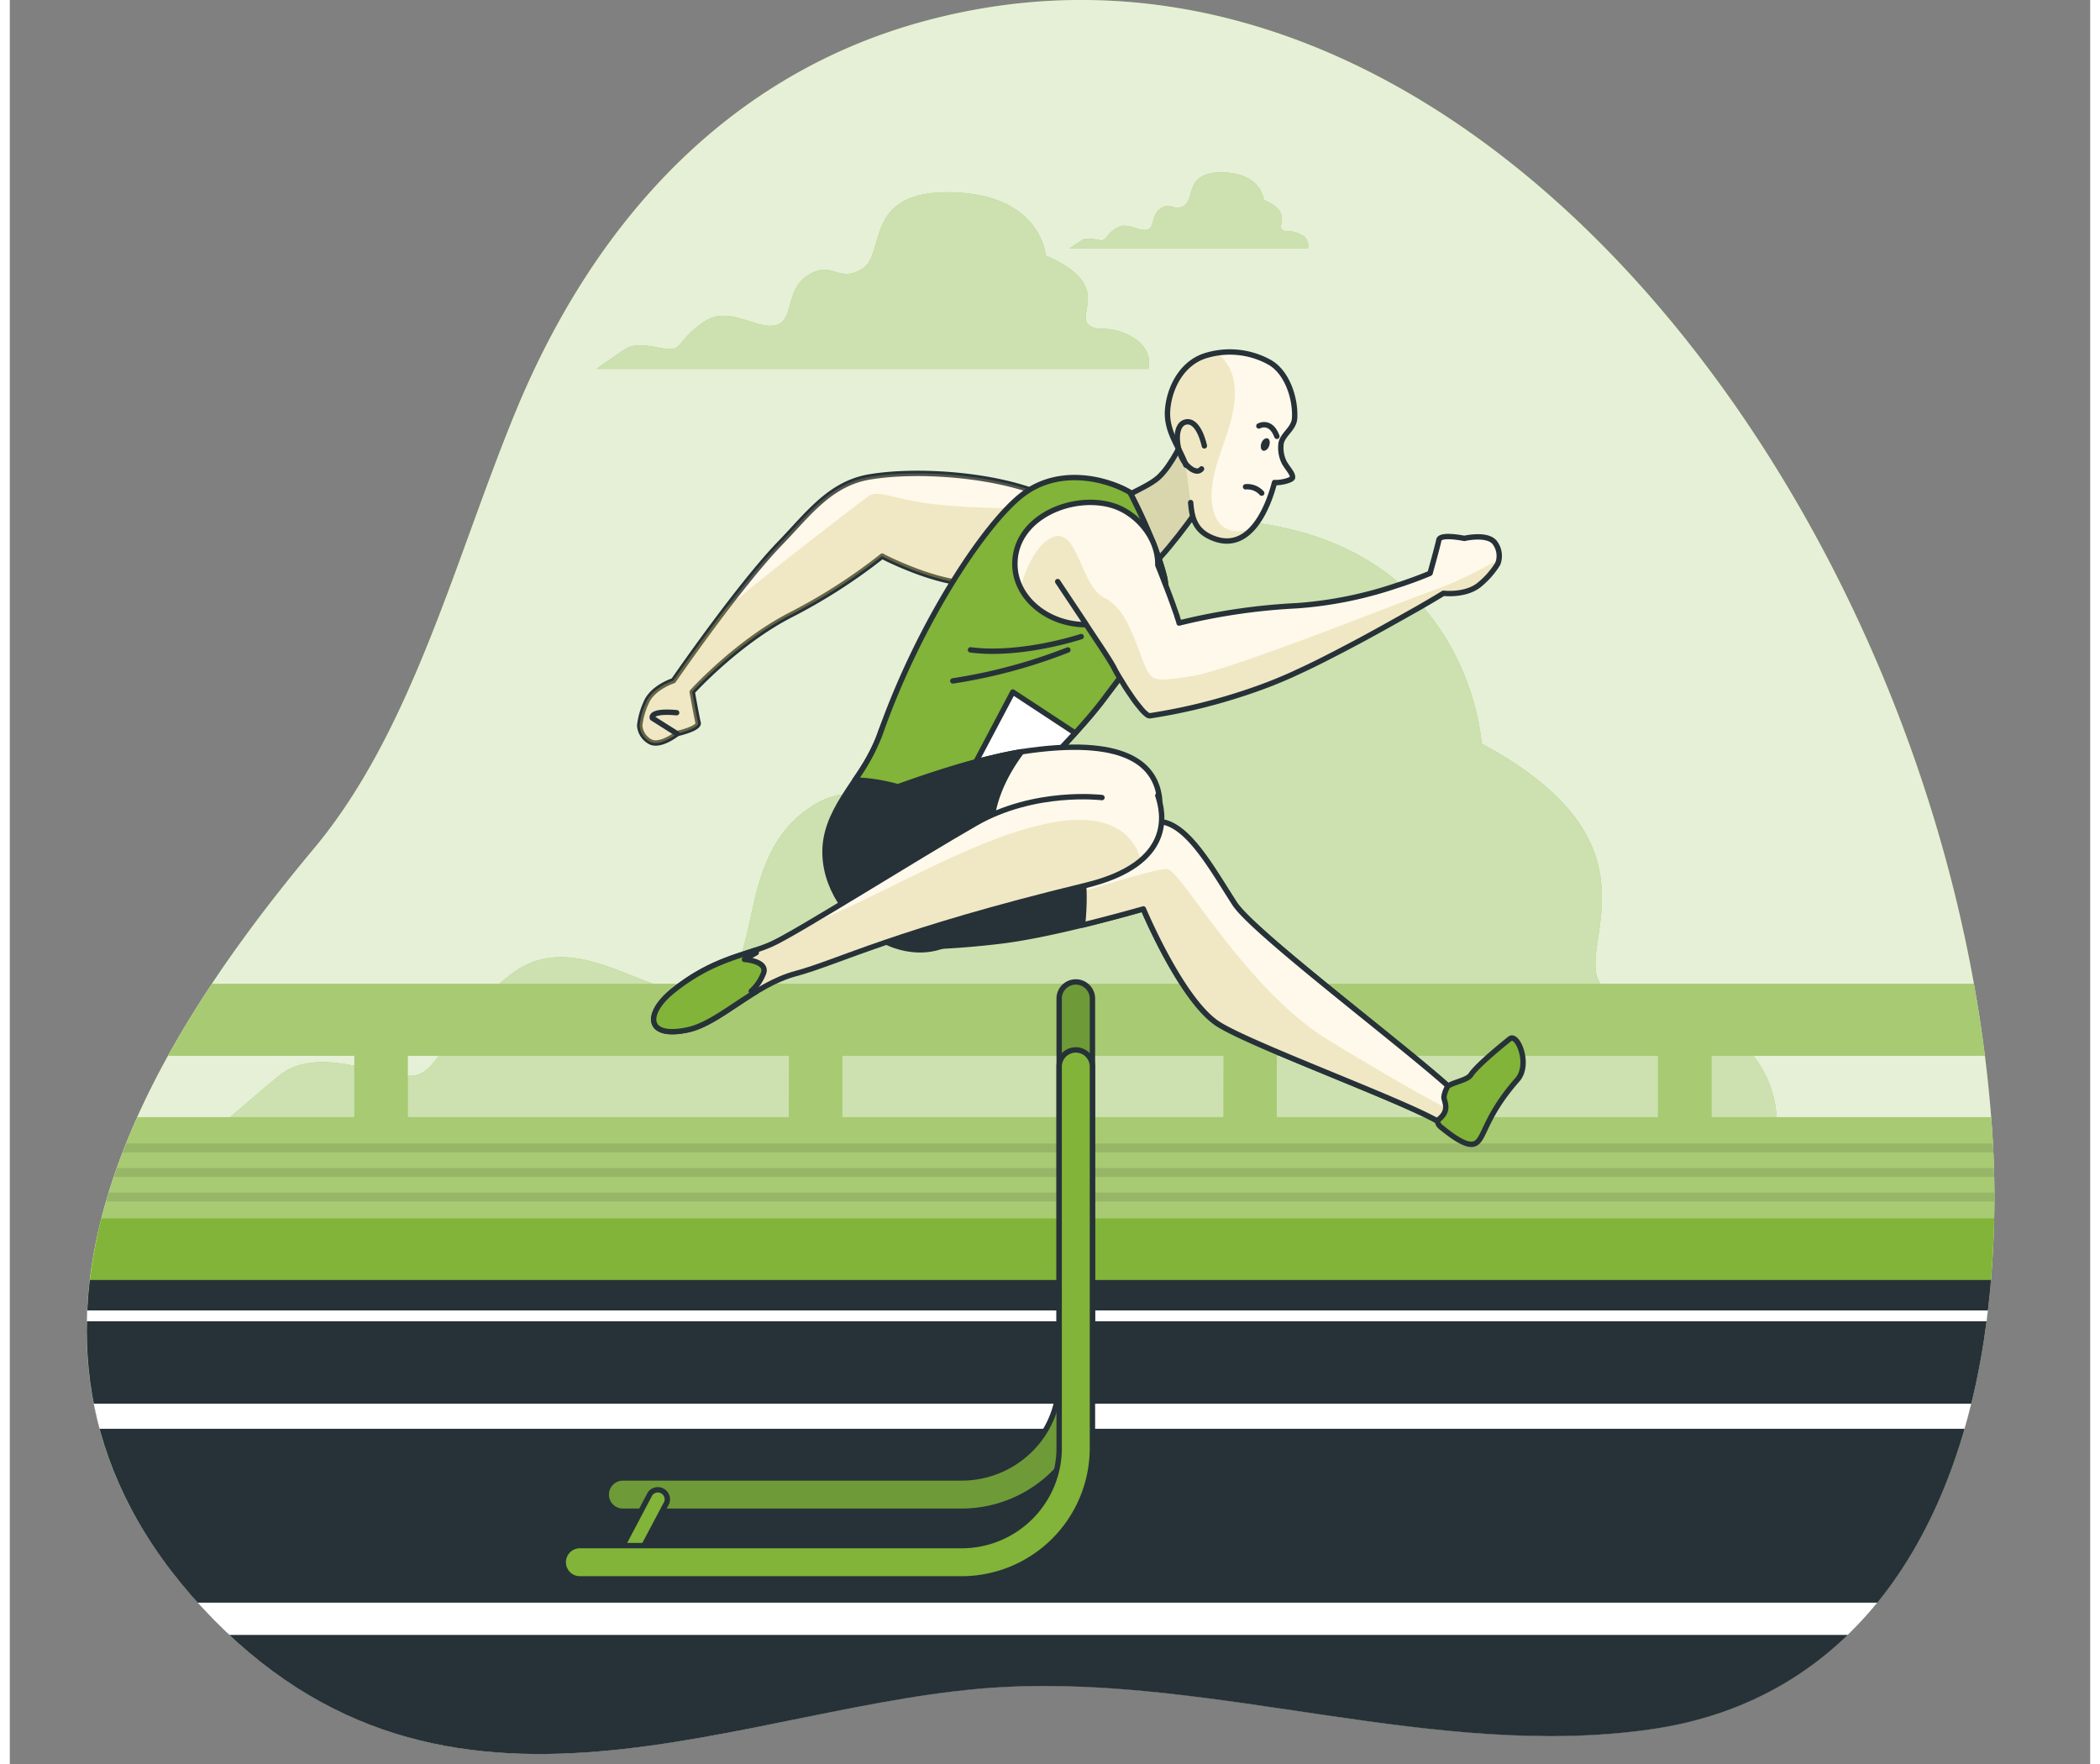
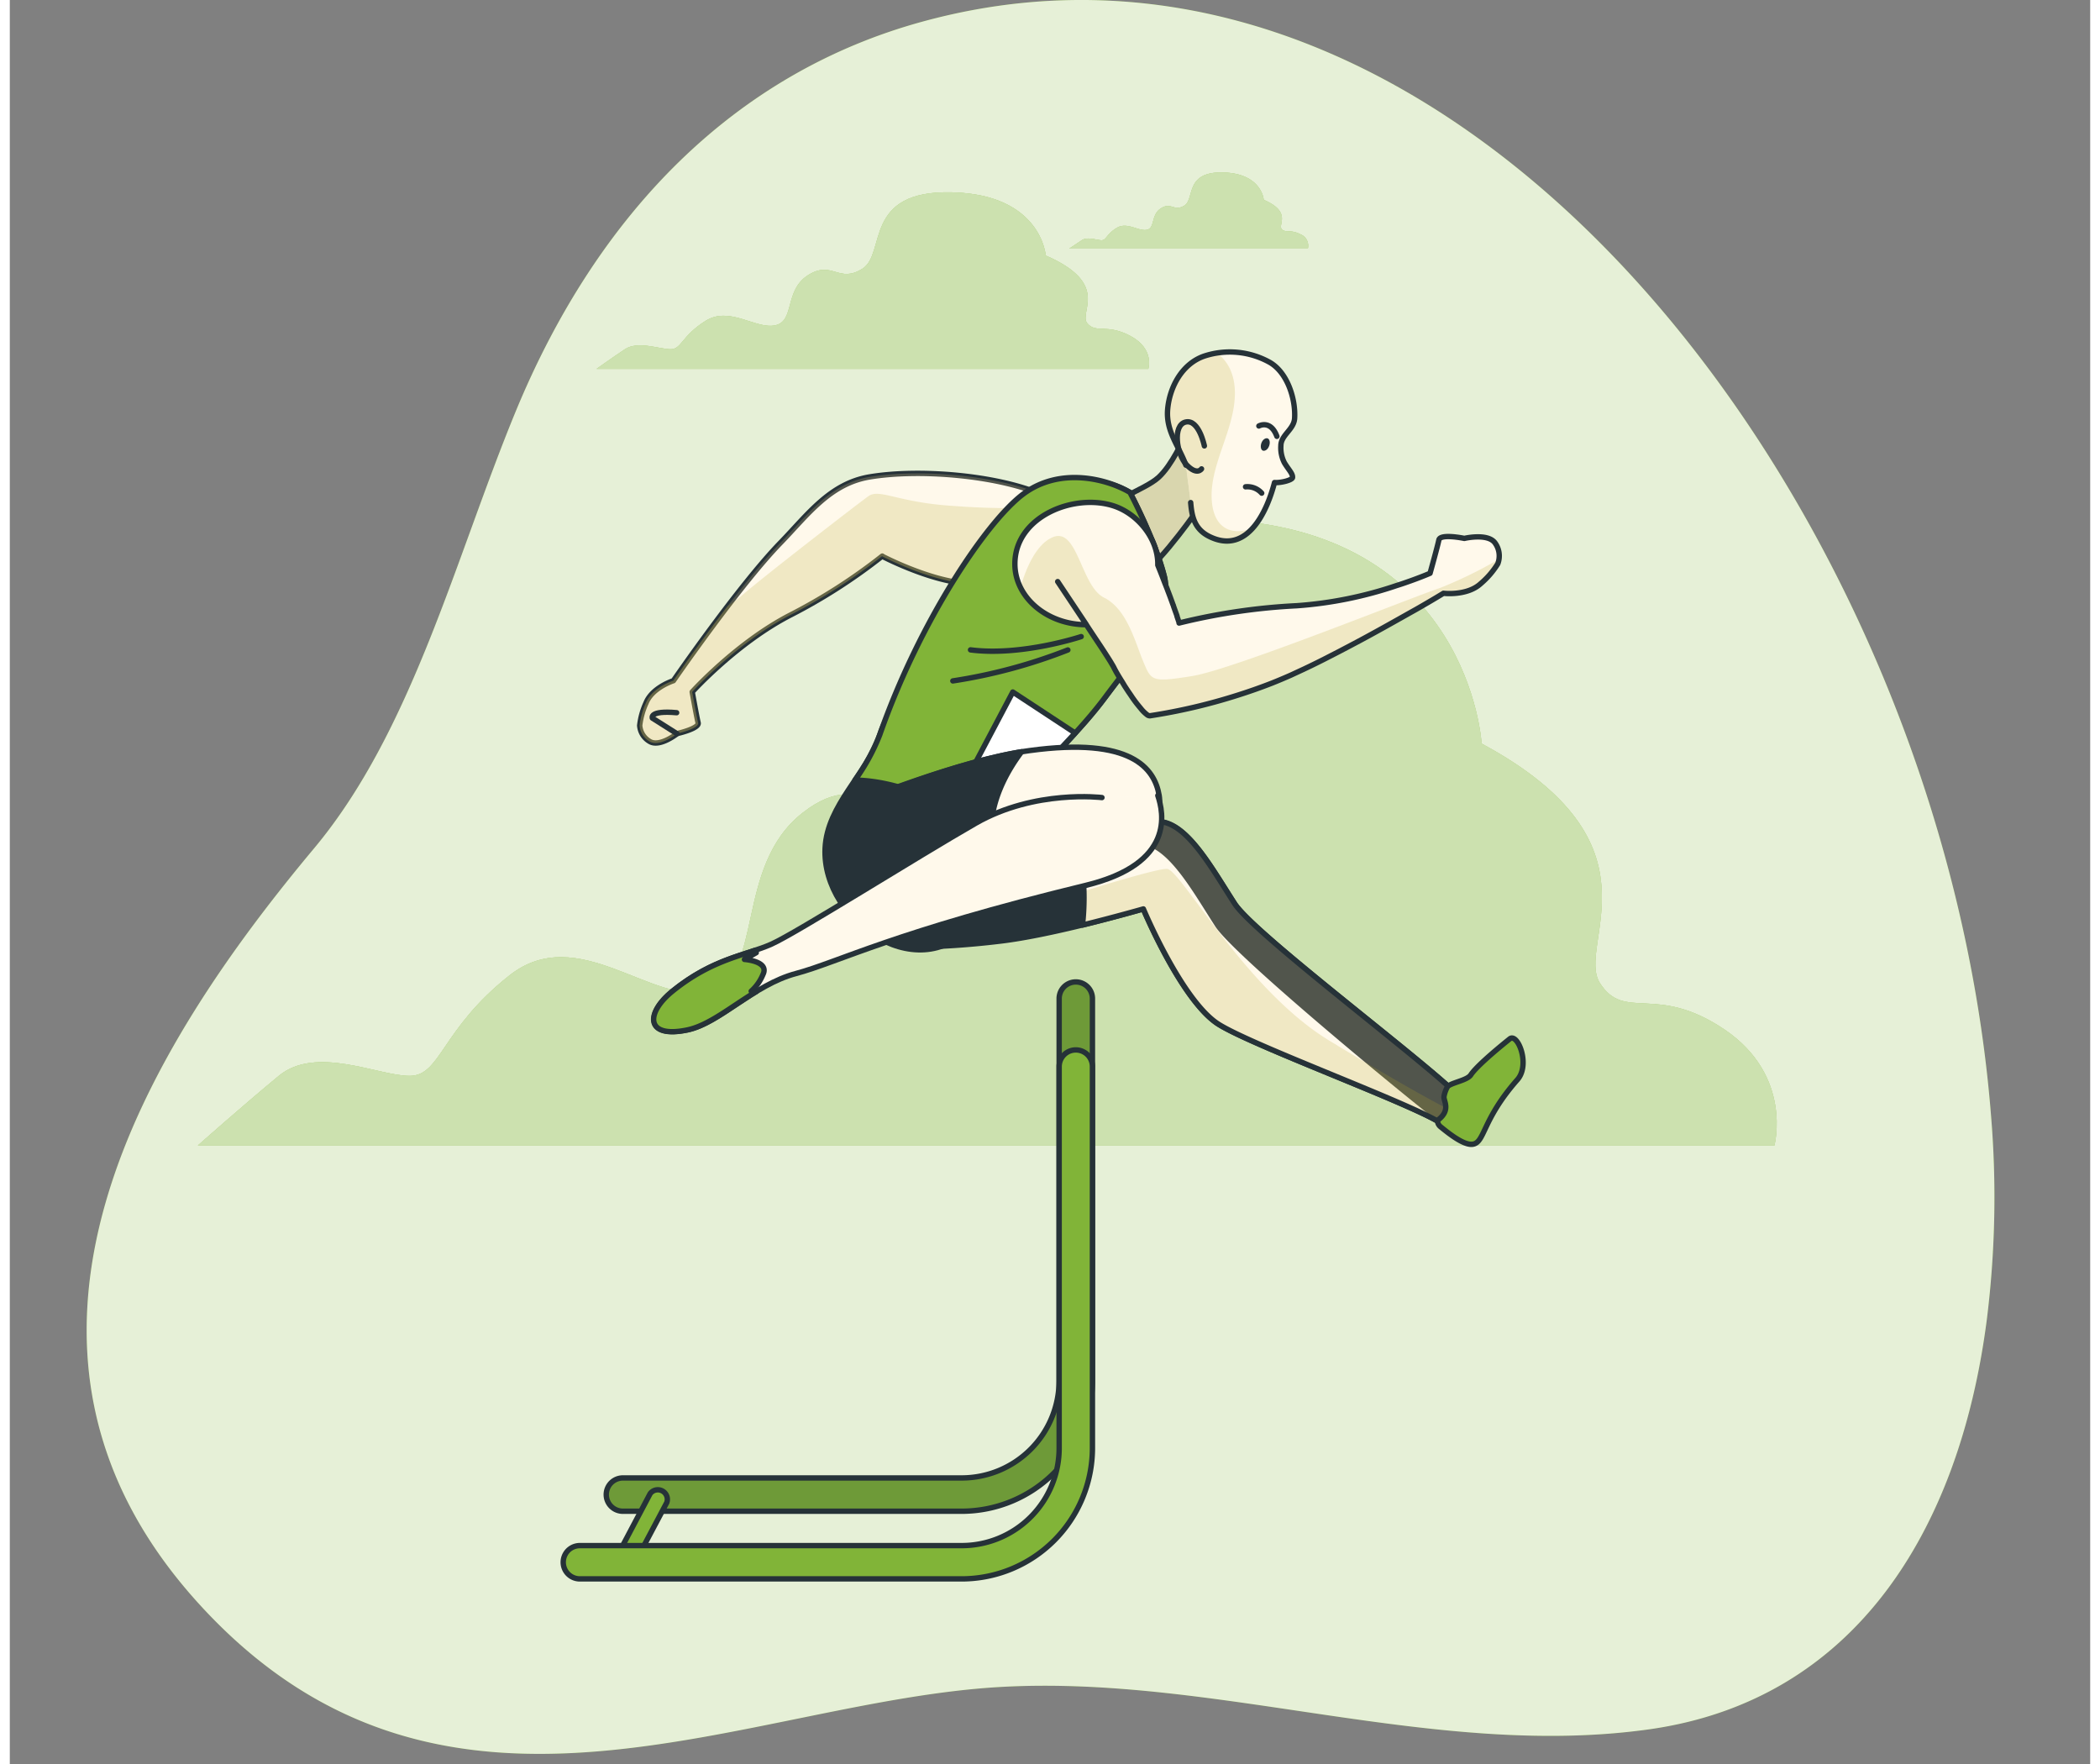
<svg xmlns="http://www.w3.org/2000/svg" width="500" height="420" viewBox="0 0 500 423.96">
  <rect x="0" y="0" width="500" height="423.96" fill="#808080" stroke="none" />
  <defs>
    <clipPath id="a" transform="translate(18.49)">
-       <path fill="none" d="M446.48 205.52H53.32C14.83 252-30.34 323.69 27.84 386.47c58.78 63.34 130.94 22.23 192.4 19 51.7-2.75 103.88 17.48 155.39 10.2 48.92-6.91 74.36-47.15 81-98.23a237.11 237.11 0 0 0 1-49.68 333.17 333.17 0 0 0-11.15-62.24z" />
-     </clipPath>
+       </clipPath>
    <clipPath id="b" transform="translate(18.49)">
      <path fill="none" d="M210.29 363.21h-81.43a4 4 0 0 1 0-8h81.43a23.45 23.45 0 0 0 23.42-23.42V240a4 4 0 0 1 8 0v91.71a31.46 31.46 0 0 1-31.42 31.5z" />
    </clipPath>
    <clipPath id="c" transform="translate(18.49)">
      <path fill="none" d="M258.85 197.6a207.18 207.18 0 0 0-22.53-1.6 59.62 59.62 0 0 1 3 26.33c8.08-2 14.63-3.88 14.63-3.88s9.26 22.18 18.1 27.73 50.48 20.6 54.41 24.49c0 0 5.75-1.64 4.65-5.49s-50-39.93-55.22-48-10.72-18.18-17.04-19.58z" />
    </clipPath>
    <clipPath id="d" transform="translate(18.49)">
      <path fill="none" d="M263.66 105.32s-2.81 6.47-6.09 9.44-12.49 5.76-13.71 9.11 4.49 14.44 7.94 14.81 14.2-14.81 14.2-14.81.84-14.19-2.34-18.55z" />
    </clipPath>
    <clipPath id="e" transform="translate(18.49)">
      <path fill="none" d="M265.32 120.79c.26 3.09.77 6.27 4.41 8.11 9.44 4.75 14.12-6.63 15.74-12.93 1.46.13 4.28-.57 4.33-1.21.07-.93-.9-1.8-1.95-3.53a7.86 7.86 0 0 1-.85-4.1c0-2.58 3.14-3.88 3.3-6.6.27-4.62-1.7-10.91-5.89-13.39a19.67 19.67 0 0 0-15.85-1.55c-5.3 1.83-8.29 7.4-8.77 12.74s2.73 8.88 4.38 13.46" />
    </clipPath>
    <clipPath id="f" transform="translate(18.49)">
      <path fill="none" d="M185.46 193s23.65-10.22 41.18-12.61c24.48-3.34 30 4.31 31.1 10.76s-5.43 11.55-15.6 17S198 232.53 186.56 221" />
    </clipPath>
    <clipPath id="g" transform="translate(18.49)">
      <path fill="none" d="M244 191.69s-16.09-2-30.33 6.16-43.06 26.36-49.12 29.07-14 3.4-23.74 11.3c-6.47 5.25-6.53 11.41 3.63 9.28 7.66-1.62 15.83-10.81 26-13.52s23.55-10 69.7-21.2c21.52-5.24 18.64-17.51 17.28-21.58" />
    </clipPath>
    <clipPath id="h" transform="translate(18.49)">
      <path fill="none" d="M338.4 130.4c-1.81-2.3-7.31-1-7.31-1s-5.79-1.22-6.12.38-2.12 8-2.12 8-2.27 1-5.94 2.26c-.61.22-1.29.44-2 .66a95.75 95.75 0 0 1-24.08 4.88 147.78 147.78 0 0 0-28.3 4.16v-.14l-.5-1.48v-.1l-.36-1-.08-.22-.39-1.1a1.24 1.24 0 0 0-.15-.42c-.13-.39-.29-.81-.44-1.22l-.18-.5-.49-1.3a8.08 8.08 0 0 1-.22-.59l-.51-1.29c-.08-.18-.14-.36-.22-.56-.49-1.29-1-2.58-1.57-4v-.28c0-6.14-4.81-12-10.51-13.92-9.58-3.18-23.84 2.48-23.84 13.92 0 8.06 7.76 14.6 17.17 14.6 1.76 2.72 3.45 5.17 4.74 7.2l.16.25.64 1c.2.33.38.61.53.88l.12.2c.15.25.3.5.41.72.49 1 1.19 2.18 2 3.46l.6 1c.42.64.83 1.29 1.3 1.95l.63.94c.43.61.85 1.19 1.29 1.72.21.26.42.52.61.74a8.37 8.37 0 0 0 1.54 1.55 1.07 1.07 0 0 0 .72.28 138.16 138.16 0 0 0 21.35-5.03c2.58-.82 5.29-1.77 8.05-2.85q2.08-.83 4.42-1.86l3.19-1.48c1.63-.77 3.33-1.6 5-2.45l3.43-1.76c2.85-1.49 5.71-3 8.41-4.49 3.25-1.78 6.27-3.49 8.83-4.93l1.29-.72c4-2.28 6.57-3.87 6.57-3.87s5.74.7 9-2.36a20 20 0 0 0 4.06-4.73 5.29 5.29 0 0 0-.73-5.1z" />
    </clipPath>
  </defs>
  <path fill="#81b438" d="M475.13 317.35a237.2 237.2 0 0 0 1-49.69C464.49 122.9 349.2-30.33 219.38 5.19 174.49 17.46 141.29 51 121.49 99.12 106.97 134.43 96.67 175.79 73.04 204c-38.77 46.43-85.55 119-26.71 182.41s130.94 22.23 192.4 19c51.7-2.75 103.88 17.47 155.39 10.2 48.92-6.96 74.37-47.23 81.01-98.26z" />
  <path d="M475.13 317.35a237.2 237.2 0 0 0 1-49.69C464.49 122.9 349.2-30.33 219.38 5.19 174.49 17.46 141.29 51 121.49 99.12 106.97 134.43 96.67 175.79 73.04 204c-38.77 46.43-85.55 119-26.72 182.41s131 22.23 192.41 19c51.7-2.75 103.88 17.47 155.39 10.2 48.92-6.96 74.37-47.23 81.01-98.26z" style="isolation:isolate" fill="#fff" opacity=".8" />
  <path fill="#81b438" d="M269.42 80.8c-5.77-3.14-8.39-.53-10.49-3.14s5.77-9.43-9.95-16.24c0 0-1.05-14.67-22.53-15.2s-15.77 14.67-21.49 18.34-7.33-2.1-13.1 1.57-3.14 11-7.85 12.05-11-4.72-16.81-1.05-5.75 6.81-8.37 6.81-7.86-2.09-11 0-6.81 4.72-6.81 4.72h132.6s1.56-4.72-4.2-7.86z" />
  <path d="M269.42 80.8c-5.77-3.14-8.39-.53-10.49-3.14s5.77-9.43-9.95-16.24c0 0-1.05-14.67-22.53-15.2s-15.77 14.67-21.49 18.34-7.33-2.1-13.1 1.57-3.14 11-7.85 12.05-11-4.72-16.81-1.05-5.75 6.81-8.37 6.81-7.86-2.09-11 0-6.81 4.72-6.81 4.72h132.6s1.56-4.72-4.2-7.86z" style="isolation:isolate" fill="#81b438" opacity=".5" />
  <path fill="#81b438" d="M412.12 247.45c-16.46-11.14-23.95-1.85-29.94-11.14s16.47-33.44-28.44-57.59c0 0-3-52-64.39-53.87s-44.93 52-61.4 65-21-7.44-37.48 5.57-9 39-22.47 42.73-31.44-16.73-47.91-3.72-16.48 24.15-24 24.15-22.47-7.43-31.45 0S45.2 275.3 45.2 275.3h378.9s4.5-16.7-11.98-27.85z" />
  <path d="M412.12 247.45c-16.46-11.14-23.95-1.85-29.94-11.14s16.47-33.44-28.44-57.59c0 0-3-52-64.39-53.87s-44.93 52-61.4 65-21-7.44-37.48 5.57-9 39-22.47 42.73-31.44-16.73-47.91-3.72-16.48 24.15-24 24.15-22.47-7.43-31.45 0S45.2 275.3 45.2 275.3h378.9s4.5-16.7-11.98-27.85z" style="isolation:isolate" fill="#81b438" opacity=".5" />
  <path fill="#81b438" d="M310.21 56.32c-2.5-1.29-3.63-.22-4.54-1.29s2.5-4.07-4.3-7c0 0-.46-6.34-9.75-6.58s-6.8 6.35-9.29 7.94-3.17-.91-5.66.68-1.36 4.76-3.4 5.17-4.76-2-7.25-.45-2.49 2.95-3.62 2.95-3.4-.92-4.76 0-3 2-3 2h57.33a2.93 2.93 0 0 0-1.76-3.42z" />
  <path d="M310.21 56.32c-2.5-1.29-3.63-.22-4.54-1.29s2.5-4.07-4.3-7c0 0-.46-6.34-9.75-6.58s-6.8 6.35-9.29 7.94-3.17-.91-5.66.68-1.36 4.76-3.4 5.17-4.76-2-7.25-.45-2.49 2.95-3.62 2.95-3.4-.92-4.76 0-3 2-3 2h57.33a2.93 2.93 0 0 0-1.76-3.42z" style="isolation:isolate" fill="#81b438" opacity=".5" />
  <g fill="#fff" opacity=".6">
    <path d="M269.42 80.8c-5.77-3.14-8.39-.53-10.49-3.14s5.77-9.43-9.95-16.24c0 0-1.05-14.67-22.53-15.2s-15.77 14.67-21.49 18.34-7.33-2.1-13.1 1.57-3.14 11-7.85 12.05-11-4.72-16.81-1.05-5.75 6.81-8.37 6.81-7.86-2.09-11 0-6.81 4.72-6.81 4.72h132.6s1.56-4.72-4.2-7.86z" />
    <path d="M269.42 80.8c-5.77-3.14-8.39-.53-10.49-3.14s5.77-9.43-9.95-16.24c0 0-1.05-14.67-22.53-15.2s-15.77 14.67-21.49 18.34-7.33-2.1-13.1 1.57-3.14 11-7.85 12.05-11-4.72-16.81-1.05-5.75 6.81-8.37 6.81-7.86-2.09-11 0-6.81 4.72-6.81 4.72h132.6s1.56-4.72-4.2-7.86z" style="isolation:isolate" opacity=".5" />
  </g>
  <g fill="#fff" opacity=".6">
    <path d="M412.12 247.45c-16.46-11.14-23.95-1.85-29.94-11.14s16.47-33.44-28.44-57.59c0 0-3-52-64.39-53.87s-44.93 52-61.4 65-21-7.44-37.48 5.57-9 39-22.47 42.73-31.44-16.73-47.91-3.72-16.48 24.15-24 24.15-22.47-7.43-31.45 0S45.2 275.3 45.2 275.3h378.9s4.5-16.7-11.98-27.85z" />
    <path d="M412.12 247.45c-16.46-11.14-23.95-1.85-29.94-11.14s16.47-33.44-28.44-57.59c0 0-3-52-64.39-53.87s-44.93 52-61.4 65-21-7.44-37.48 5.57-9 39-22.47 42.73-31.44-16.73-47.91-3.72-16.48 24.15-24 24.15-22.47-7.43-31.45 0S45.2 275.3 45.2 275.3h378.9s4.5-16.7-11.98-27.85z" style="isolation:isolate" opacity=".5" />
  </g>
  <g fill="#fff" opacity=".6">
    <path d="M310.21 56.32c-2.5-1.29-3.63-.22-4.54-1.29s2.5-4.07-4.3-7c0 0-.46-6.34-9.75-6.58s-6.8 6.35-9.29 7.94-3.17-.91-5.66.68-1.36 4.76-3.4 5.17-4.76-2-7.25-.45-2.49 2.95-3.62 2.95-3.4-.92-4.76 0-3 2-3 2h57.33a2.93 2.93 0 0 0-1.76-3.42z" />
    <path d="M310.21 56.32c-2.5-1.29-3.63-.22-4.54-1.29s2.5-4.07-4.3-7c0 0-.46-6.34-9.75-6.58s-6.8 6.35-9.29 7.94-3.17-.91-5.66.68-1.36 4.76-3.4 5.17-4.76-2-7.25-.45-2.49 2.95-3.62 2.95-3.4-.92-4.76 0-3 2-3 2h57.33a2.93 2.93 0 0 0-1.76-3.42z" style="isolation:isolate" opacity=".5" />
  </g>
  <g clip-path="url(#a)">
    <path fill="#81b438" d="M496.14 268.49h-87.15v-14.75h87.15v-17.29H5.26v17.29h77.55v14.75H5.26v28.8h490.88zm-308.92 0H95.65v-14.75h91.64zm104.47 0h-91.61v-14.75h91.64zm104.44 0h-91.64v-14.75h91.64z" />
    <path d="M496.14 268.49h-87.15v-14.75h87.15v-17.29H5.26v17.29h77.55v14.75H5.26v28.8h490.88zm-308.92 0H95.65v-14.75h91.64zm104.47 0h-91.61v-14.75h91.64zm104.44 0h-91.64v-14.75h91.64z" style="isolation:isolate" fill="#fff" opacity=".3" />
    <path style="isolation:isolate" d="M10.92 274.84H500v2.15H10.92zM10.92 280.73H500v2.15H10.92zM10.92 286.61H500v2.15H10.92z" opacity=".1" />
    <path fill="#81b438" d="M5.26 292.84h490.87v19.87H5.26z" />
    <path fill="#263238" d="M0 307.63h495.04v116.33H0z" />
    <path fill="#fff" d="M9.05 314.96h472.2v2.59H9.05zM6.46 337.36h474.78v6.04H6.46zM7.76 385.18h465.31v7.76H7.76z" />
  </g>
  <path fill="#81b438" d="M228.78 363.21h-81.43a4 4 0 0 1 0-8h81.43a23.45 23.45 0 0 0 23.42-23.42V240a4 4 0 0 1 8 0v91.71a31.46 31.46 0 0 1-31.42 31.5z" />
  <g clip-path="url(#b)">
    <path d="M228.78 363.21h-81.43a4 4 0 0 1 0-8h81.43a23.45 23.45 0 0 0 23.42-23.42V240a4 4 0 0 1 8 0v91.71a31.46 31.46 0 0 1-31.42 31.5z" style="isolation:isolate" fill="#263238" opacity=".2" />
  </g>
  <path fill="none" stroke="#263238" stroke-linecap="round" stroke-linejoin="round" stroke-width="1.293" d="M228.78 363.21h-81.43a4 4 0 0 1 0-8h81.43a23.45 23.45 0 0 0 23.42-23.42V240a4 4 0 0 1 8 0v91.71a31.46 31.46 0 0 1-31.42 31.5z" />
  <path fill="#81b438" stroke="#263238" stroke-linecap="round" stroke-linejoin="round" stroke-width="1.293" d="M147.35 378.61a2.07 2.07 0 0 1-1.06-.27 2.27 2.27 0 0 1-1-3.06h0l8.6-16.28a2.29 2.29 0 0 1 4 2.14l-8.63 16.29a2.27 2.27 0 0 1-1.91 1.18z" />
  <path fill="#81b438" stroke="#263238" stroke-linecap="round" stroke-linejoin="round" stroke-width="1.293" d="M228.78 379.47h-91.77a4 4 0 1 1 0-8h91.77a23.43 23.43 0 0 0 23.42-23.4v-91.73a4 4 0 1 1 8 0h0v91.71a31.47 31.47 0 0 1-31.42 31.42z" />
  <path fill="#fff" stroke="#263238" stroke-linecap="round" stroke-linejoin="round" stroke-width="1.293" d="M263.68 121c-7.64-8.12-15.79-2.21-15.79-2.21-10.88-4.6-29.31-6.15-41.23-4.17-9.54 1.59-14.83 9-21.35 15.74-10.04 10.31-25.82 33.24-25.82 33.24s-5.09 1.61-6.58 5.34a17.87 17.87 0 0 0-1.52 5.42 4.81 4.81 0 0 0 2.58 3.94c2.44 1.21 6.46-2 6.46-2s5.34-1.2 5-2.58-1.42-7.42-1.42-7.42 10.71-11.87 23.68-18.52a134.53 134.53 0 0 0 22-14.13l.09.09s11 5.75 19.92 6.46a125.93 125.93 0 0 0 14.54.49s4.69 4 13.06 3.7 13.99-15.27 6.38-23.39z" />
  <path d="M263.68 121c-7.64-8.12-15.79-2.21-15.79-2.21-10.88-4.6-29.31-6.15-41.23-4.17-9.54 1.59-14.83 9-21.35 15.74-10.04 10.31-25.82 33.24-25.82 33.24s-5.09 1.61-6.58 5.34a17.87 17.87 0 0 0-1.52 5.42 4.81 4.81 0 0 0 2.58 3.94c2.44 1.21 6.46-2 6.46-2s5.34-1.2 5-2.58-1.42-7.42-1.42-7.42 10.71-11.87 23.68-18.52a134.53 134.53 0 0 0 22-14.13l.09.09s11 5.75 19.92 6.46a125.93 125.93 0 0 0 14.54.49s4.69 4 13.06 3.7 13.99-15.27 6.38-23.39z" style="isolation:isolate" fill="#ffe49f" opacity=".2" />
  <path d="M187.57 147.76a134.77 134.77 0 0 0 22-14.13l.09.09s11 5.75 19.92 6.46a126 126 0 0 0 14.54.49s4.69 4 13.07 3.7c3.44-.09 6.46-2.68 8.21-6.26l-19-16.1a171.52 171.52 0 0 1-19.24-.39c-13.76-.79-18.1-4.32-20.83-2.35s-25.14 19.27-30.57 24a37.63 37.63 0 0 1-3.27 2.43c-7 9.14-13.05 17.9-13.05 17.9s-5.09 1.61-6.58 5.34a17.87 17.87 0 0 0-1.52 5.42 4.81 4.81 0 0 0 2.58 3.94c2.44 1.21 6.46-2 6.46-2s5.34-1.2 5-2.58-1.42-7.42-1.42-7.42 10.65-11.89 23.61-18.54z" style="isolation:isolate" fill="#b7a92a" opacity=".2" />
  <path fill="none" stroke="#263238" stroke-linecap="round" stroke-linejoin="round" stroke-width="1.293" d="M160.34 176.33l-5.91-3.74s-.86-1.9 5.84-1.3" />
  <path fill="#263238" stroke="#263238" stroke-linecap="round" stroke-linejoin="round" stroke-width="1.293" d="M215.71 227.66a202.93 202.93 0 0 0 22.18-1.46c13.12-1.51 34.51-7.76 34.51-7.76s9.26 22.18 18.1 27.73 50.48 20.6 54.41 24.49c0 0 5.75-1.64 4.65-5.49s-50-39.93-55.22-48-10.68-18.09-17-19.5c-4.29-.93-36.94-3.13-48.76-.47a167.48 167.48 0 0 1-20.15 3.4" />
-   <path fill="#fff" d="M277.34 197.6a207.18 207.18 0 0 0-22.53-1.6 59.62 59.62 0 0 1 3 26.33c8.08-2 14.63-3.88 14.63-3.88s9.26 22.18 18.1 27.73 50.48 20.6 54.41 24.49c0 0 5.75-1.64 4.65-5.49s-50-39.93-55.22-48-10.72-18.18-17.04-19.58z" />
+   <path fill="#fff" d="M277.34 197.6a207.18 207.18 0 0 0-22.53-1.6 59.62 59.62 0 0 1 3 26.33c8.08-2 14.63-3.88 14.63-3.88s9.26 22.18 18.1 27.73 50.48 20.6 54.41 24.49s-50-39.93-55.22-48-10.72-18.18-17.04-19.58z" />
  <g clip-path="url(#c)">
    <path d="M277.34 197.6a207.18 207.18 0 0 0-22.53-1.6 59.62 59.62 0 0 1 3 26.33c8.08-2 14.63-3.88 14.63-3.88s9.26 22.18 18.1 27.73 50.48 20.6 54.41 24.49c0 0 5.75-1.64 4.65-5.49s-50-39.93-55.22-48-10.72-18.18-17.04-19.58z" style="isolation:isolate" fill="#ffe49f" opacity=".2" />
    <path d="M317.12 250.1c-20-12.18-35.35-40.47-38.88-41.25-1.21-.27-9.63 2.11-20.13 5.34a63.57 63.57 0 0 1-.34 8.16c8.08-2 14.63-3.88 14.63-3.88s9.26 22.18 18.1 27.72 50.48 20.61 54.41 24.5a9.13 9.13 0 0 0 4-2.46c-8.65-4.33-19.72-10.8-31.79-18.13z" style="isolation:isolate" fill="#b7a92a" opacity=".2" />
  </g>
  <path fill="none" stroke="#263238" stroke-linecap="round" stroke-linejoin="round" stroke-width="1.293" d="M277.34 197.6a207.18 207.18 0 0 0-22.53-1.6 59.62 59.62 0 0 1 3 26.33c8.08-2 14.63-3.88 14.63-3.88s9.26 22.18 18.1 27.73 50.48 20.6 54.41 24.49c0 0 5.75-1.64 4.65-5.49s-50-39.93-55.22-48-10.72-18.18-17.04-19.58z" />
  <path fill="#fff" d="M282.15 105.32s-2.81 6.47-6.09 9.44-12.49 5.76-13.71 9.11 4.49 14.44 7.94 14.81 14.2-14.81 14.2-14.81.84-14.19-2.34-18.55z" />
  <g clip-path="url(#d)">
    <path d="M282.15 105.32s-2.81 6.47-6.09 9.44-12.49 5.76-13.71 9.11 4.49 14.44 7.94 14.81 14.2-14.81 14.2-14.81.84-14.19-2.34-18.55z" style="isolation:isolate" fill="#263238" opacity=".2" />
    <path d="M282.15 105.32s-2.81 6.47-6.09 9.44-12.49 5.76-13.71 9.11 4.49 14.44 7.94 14.81 14.2-14.81 14.2-14.81.84-14.19-2.34-18.55z" style="isolation:isolate" fill="#f4d70b" opacity=".2" />
  </g>
  <path fill="none" stroke="#263238" stroke-linecap="round" stroke-linejoin="round" stroke-width="1.293" d="M282.15 105.32s-2.81 6.47-6.09 9.44-12.49 5.76-13.71 9.11 4.49 14.44 7.94 14.81 14.2-14.81 14.2-14.81.84-14.19-2.34-18.55z" />
  <path fill="#fff" d="M283.81 120.79c.26 3.09.77 6.27 4.41 8.11 9.44 4.75 14.12-6.63 15.74-12.93 1.46.13 4.28-.57 4.33-1.21.07-.93-.9-1.8-1.95-3.53a7.86 7.86 0 0 1-.85-4.1c0-2.58 3.14-3.88 3.3-6.6.27-4.62-1.7-10.91-5.89-13.39a19.67 19.67 0 0 0-15.85-1.55c-5.3 1.83-8.29 7.4-8.77 12.74s2.73 8.88 4.38 13.46" />
  <g clip-path="url(#e)">
    <path d="M283.26 120.85c.26 3.08 1.29 6.21 5 8.05 9.44 4.75 14.12-6.63 15.74-12.93 1.46.13 4.28-.57 4.33-1.21.07-.93-.9-1.8-1.95-3.53a7.86 7.86 0 0 1-.85-4.1c0-2.58 3.14-3.88 3.3-6.6.27-4.62-1.7-10.91-5.89-13.39a19.67 19.67 0 0 0-15.85-1.55c-5.3 1.83-8.29 7.4-8.77 12.74s2.73 8.88 4.38 13.46" style="isolation:isolate" fill="#ffe49f" opacity=".2" />
    <path fill="#263238" d="M302.67 107.16c-.28.83-.94 1.29-1.46 1.16s-.7-1-.41-1.82.95-1.29 1.47-1.15.7.99.4 1.81z" />
    <path fill="none" stroke="#263238" stroke-linecap="round" stroke-linejoin="round" stroke-width="1.293" d="M297 117a4.6 4.6 0 013.88 1.52M300.2 102.38s2.81-1.58 4.33 2.49" />
    <path d="M283.26 120.85c.26 3.08 1.29 6.21 5 8.05a8 8 0 0 0 10.52-2c-5.48 2.15-9.94-.2-9.94-7.85 0-8.09 5.6-16.17 5.6-24.56 0-5.49-2.51-8.31-4.27-9.62a18.18 18.18 0 0 0-3.08.74c-5.3 1.83-8.29 7.4-8.77 12.74s2.73 8.88 4.38 13.46z" style="isolation:isolate" fill="#b7a92a" opacity=".2" />
  </g>
  <path fill="none" stroke="#263238" stroke-linecap="round" stroke-linejoin="round" stroke-width="1.293" d="M283.81 120.79c.26 3.09.77 6.27 4.41 8.11 9.44 4.75 14.12-6.63 15.74-12.93 1.46.13 4.28-.57 4.33-1.21.07-.93-.9-1.8-1.95-3.53a7.86 7.86 0 0 1-.85-4.1c0-2.58 3.14-3.88 3.3-6.6.27-4.62-1.7-10.91-5.89-13.39a19.67 19.67 0 0 0-15.85-1.55c-5.3 1.83-8.29 7.4-8.77 12.74s2.73 8.88 4.38 13.46" />
  <path fill="#263238" stroke="#263238" stroke-linecap="round" stroke-linejoin="round" stroke-width="1.293" d="M269.2 118.34s6.11 11.49 8.28 20.25-8 20.59-14.14 28.89-14.22 15.6-18.44 21.16c-7.1 9.38-5.85 22.58-12.52 32.09-12.38 17.64-37.31 1.2-36.43-16.89.5-10.44 10-17.67 13.12-27.23 3.41-10.34 28.12-49.77 37-56.45s17.74-5.01 23.13-1.82z" />
  <path fill="#81b438" stroke="#263238" stroke-linecap="round" stroke-linejoin="round" stroke-width="1.293" d="M277.49 138.59c-2.17-8.76-8.28-20.25-8.28-20.25-5.39-3.19-16.74-6.27-25.66.41s-25 30.76-34.47 57.86a49.27 49.27 0 0 1-5.94 10.87c10 .27 20.17 4.34 36.2 13.81a35.85 35.85 0 0 1 5.55-12.65c4.2-5.56 12.3-12.86 18.45-21.16s16.31-20.12 14.15-28.89z" />
  <path fill="none" stroke="#263238" stroke-linecap="round" stroke-linejoin="round" stroke-width="1.293" d="M257.49 153s-14.36 4.78-26.59 3.19M254.29 156.21a128.49 128.49 0 01-27.64 7.44" />
  <path fill="#fff" stroke="#263238" stroke-linecap="round" stroke-linejoin="round" stroke-width="1.293" d="M241.06 166.32L229.61 188l12.58 5.17a26.66 26.66 0 0 1 2.71-4.49c2.77-3.68 5.9-6.86 11.14-12.51z" />
  <path fill="#81b438" stroke="#263238" stroke-linecap="round" stroke-linejoin="round" stroke-width="1.293" d="M343.4 269.07c-.5.42-.08 1.29.43 1.71 1.51 1.21 5.37 4.44 7.63 4.24 3.09-.27 2.24-5.73 10.86-15.51 3.21-3.62.07-11.35-1.82-9.83-4.45 3.57-8.29 7-9.36 8.65-.84 1.29-4.26 1.77-5.53 2.73a7 7 0 0 0-.93 2.58c-.03 1.06 1.61 3.13-1.28 5.43z" />
  <path fill="none" stroke="#263238" stroke-linecap="round" stroke-linejoin="round" stroke-width="1.293" d="M287.1 107.17s-1.3-6.46-4.49-5.74-2.25 7.76.26 10.34 3.55.92 3.55.92" />
  <path fill="#fff" d="M203.95 193s23.65-10.22 41.18-12.61c24.48-3.34 30 4.31 31.1 10.76s-5.43 11.55-15.6 17-44.14 24.38-55.58 12.85" />
  <g clip-path="url(#f)">
    <path d="M203.95 193s23.65-10.22 41.18-12.61c24.48-3.34 30 4.31 31.1 10.76s-5.43 11.55-15.6 17-44.14 24.38-55.58 12.85" style="isolation:isolate" fill="#ffe49f" opacity=".2" />
  </g>
  <path fill="none" stroke="#263238" stroke-linecap="round" stroke-linejoin="round" stroke-width="1.293" d="M203.95 193s23.65-10.22 41.18-12.61c24.48-3.34 30 4.31 31.1 10.76s-5.43 11.55-15.6 17-44.14 24.38-55.58 12.85" />
  <path fill="#263238" stroke="#263238" stroke-linecap="round" stroke-linejoin="round" stroke-width="1.293" d="M204.98 221c7.76 7.75 25.43 1.77 39.37-4.63a19.39 19.39 0 0 1-8.5-15.22c-.47-8.48 4-16.07 7.33-20.48-17.28 2.83-41.83 13.06-41.83 13.06" />
  <path fill="#fff" d="M262.49 191.69s-16.09-2-30.33 6.16-43.06 26.36-49.12 29.07-14 3.4-23.74 11.3c-6.47 5.25-6.53 11.41 3.63 9.28 7.66-1.62 15.83-10.81 26-13.52s23.55-10 69.7-21.2c21.52-5.24 18.64-17.51 17.28-21.58" />
  <g clip-path="url(#g)">
    <path d="M259.94 190.38a56.09 56.09 0 0 0-27.81 7.47c-14.22 8.15-43.06 26.36-49.12 29.07s-14 3.4-23.74 11.3c-6.47 5.25-6.53 11.41 3.63 9.28 7.66-1.62 15.83-10.81 26-13.52s23.55-10 69.7-21.2c21.52-5.24 18.64-17.51 17.28-21.58" style="isolation:isolate" fill="#ffe49f" opacity=".2" />
-     <path d="M258.58 212.78c6.32-1.54 10.53-3.68 13.29-6.05-1.19-4.42-5.35-11.47-19.94-9.28-19.25 2.91-43.17 18.55-61.27 25.25-3.5 2.05-6.24 3.58-7.69 4.22-6.11 2.72-14 3.4-23.74 11.3-6.47 5.25-6.53 11.41 3.63 9.28 7.66-1.62 15.83-10.81 26-13.52s23.57-9.98 69.72-21.2z" style="isolation:isolate" fill="#b7a92a" opacity=".2" />
  </g>
  <path fill="none" stroke="#263238" stroke-linecap="round" stroke-linejoin="round" stroke-width="1.293" d="M262.49 191.69s-16.09-2-30.33 6.16-43.06 26.36-49.12 29.07-14 3.4-23.74 11.3c-6.47 5.25-6.53 11.41 3.63 9.28 7.66-1.62 15.83-10.81 26-13.52s23.55-10 69.7-21.2c21.52-5.24 18.64-17.51 17.28-21.58" />
  <path fill="#81b438" stroke="#263238" stroke-linecap="round" stroke-linejoin="round" stroke-width="1.293" d="M178.19 238.22a11.06 11.06 0 0 0 2.82-4c1.61-3.23-4.44-3.63-4.44-3.63l2.83-1.62-.36-.54c-5.45 1.81-12.06 3.53-19.81 9.82-6.47 5.25-6.53 11.41 3.63 9.28 5.17-1.09 10.51-5.57 16.56-9.23z" />
  <path fill="#fff" d="M356.89 130.4c-1.81-2.3-7.31-1-7.31-1s-5.79-1.22-6.12.38-2.12 8-2.12 8-2.27 1-5.94 2.26c-.61.22-1.29.44-2 .66a95.75 95.75 0 0 1-24.08 4.88 147.78 147.78 0 0 0-28.3 4.16v-.14l-.5-1.48v-.1l-.36-1-.08-.22-.39-1.1a1.24 1.24 0 0 0-.15-.42c-.13-.39-.29-.81-.44-1.22l-.18-.5-.49-1.3a8.08 8.08 0 0 1-.22-.59l-.51-1.29c-.08-.18-.14-.36-.22-.56-.49-1.29-1-2.58-1.57-4v-.28c0-6.14-4.81-12-10.51-13.92-9.58-3.18-23.84 2.48-23.84 13.92 0 8.06 7.76 14.6 17.17 14.6 1.76 2.72 3.45 5.17 4.74 7.2l.16.25.64 1c.2.33.38.61.53.88l.12.2c.15.25.3.5.41.72.49 1 1.19 2.18 2 3.46l.6 1c.42.64.83 1.29 1.3 1.95l.63.94c.43.61.85 1.19 1.29 1.72.21.26.42.52.61.74a8.37 8.37 0 0 0 1.54 1.55 1.07 1.07 0 0 0 .72.28 138.16 138.16 0 0 0 21.35-5.03c2.58-.82 5.29-1.77 8.05-2.85q2.08-.83 4.42-1.86l3.19-1.48c1.63-.77 3.33-1.6 5-2.45l3.43-1.76c2.85-1.49 5.71-3 8.41-4.49 3.25-1.78 6.27-3.49 8.83-4.93l1.29-.72c4-2.28 6.57-3.87 6.57-3.87s5.74.7 9-2.36a20 20 0 0 0 4.06-4.73 5.29 5.29 0 0 0-.73-5.1z" />
  <g clip-path="url(#h)">
    <path d="M356.89 130.4c-1.81-2.3-7.31-1-7.31-1s-5.79-1.22-6.12.38-2.12 8-2.12 8-2.27 1-5.94 2.26c-.61.22-1.29.44-2 .66a95.75 95.75 0 0 1-24.08 4.88 147.78 147.78 0 0 0-28.3 4.16v-.14l-.5-1.48v-.1l-.36-1-.08-.22-.39-1.1a1.24 1.24 0 0 0-.15-.42c-.13-.39-.29-.81-.44-1.22l-.18-.5-.49-1.3a8.08 8.08 0 0 1-.22-.59l-.51-1.29c-.08-.18-.14-.36-.22-.56-.49-1.29-1-2.58-1.57-4v-.28c0-6.14-4.81-12-10.51-13.92-9.58-3.18-23.84 2.48-23.84 13.92 0 8.06 7.76 14.6 17.17 14.6 1.76 2.72 3.45 5.17 4.74 7.2l.16.25.64 1c.2.33.38.61.53.88l.12.2c.15.25.3.5.41.72.49 1 1.19 2.18 2 3.46l.6 1c.42.64.83 1.29 1.3 1.95l.63.94c.43.61.85 1.19 1.29 1.72.21.26.42.52.61.74a8.37 8.37 0 0 0 1.54 1.55 1.07 1.07 0 0 0 .72.28 138.16 138.16 0 0 0 21.35-5.03c2.58-.82 5.29-1.77 8.05-2.85q2.08-.83 4.42-1.86l3.19-1.48c1.63-.77 3.33-1.6 5-2.45l3.43-1.76c2.85-1.49 5.71-3 8.41-4.49 3.25-1.78 6.27-3.49 8.83-4.93l1.29-.72c4-2.28 6.57-3.87 6.57-3.87s5.74.7 9-2.36a20 20 0 0 0 4.06-4.73 5.29 5.29 0 0 0-.73-5.1z" style="isolation:isolate" fill="#ffe49f" opacity=".2" />
    <path d="M336.67 147.08l1.29-.71c4-2.28 6.56-3.87 6.56-3.87s5.74.69 9-2.36a19.76 19.76 0 0 0 4.06-4.73 4.67 4.67 0 0 0 .3-1 106.78 106.78 0 0 1-14 6.85c-7.07 2.36-49.89 19.65-59.7 21.22s-9.82 1.18-11.79-3.54-3.88-12.56-9.42-15.32-6.3-16.91-12.23-14.54c-4.48 1.8-6.91 8.84-7.82 12.09 2.59 5.17 8.7 8.89 15.8 8.89 1.75 2.72 3.45 5.17 4.74 7.2l.15.25.65 1c.19.32.38.61.53.88l.12.19.41.73c.49.95 1.19 2.18 2 3.46l.6 1c.42.65.83 1.3 1.3 2l.63.94c.43.61.85 1.19 1.29 1.72.21.26.41.52.61.74a8.37 8.37 0 0 0 1.54 1.55 1 1 0 0 0 .72.28 139.6 139.6 0 0 0 21.33-5.08c2.58-.83 5.28-1.77 8.05-2.86q2.08-.81 4.42-1.86l3.19-1.47c1.63-.78 3.32-1.6 5-2.46l3.43-1.75c2.85-1.49 5.71-3 8.41-4.49 3.24-1.79 6.27-3.5 8.83-4.95z" style="isolation:isolate" fill="#b7a92a" opacity=".2" />
  </g>
  <path fill="none" stroke="#263238" stroke-linecap="round" stroke-linejoin="round" stroke-width="1.293" d="M356.89 130.4c-1.81-2.3-7.31-1-7.31-1s-5.79-1.22-6.12.38-2.12 8-2.12 8-2.27 1-5.94 2.26c-.61.22-1.29.44-2 .66a95.75 95.75 0 01-24.08 4.88 147.78 147.78 0 00-28.3 4.16v-.14l-.5-1.48v-.1l-.36-1-.08-.22-.39-1.1a1.24 1.24 0 00-.15-.42c-.13-.39-.29-.81-.44-1.22l-.18-.5-.49-1.3a8.08 8.08 0 01-.22-.59l-.51-1.29c-.08-.18-.14-.36-.22-.56-.49-1.29-1-2.58-1.57-4v-.28c0-6.14-4.81-12-10.51-13.92-9.58-3.18-23.84 2.48-23.84 13.92 0 8.06 7.76 14.6 17.17 14.6h0c1.76 2.72 3.45 5.17 4.74 7.2l.16.25.64 1h0c.2.33.38.61.53.88l.12.2c.15.25.3.5.41.72.49 1 1.19 2.18 2 3.46l.6 1c.42.64.83 1.29 1.3 1.95l.63.94c.43.61.85 1.19 1.29 1.72.21.26.42.52.61.74a8.37 8.37 0 001.54 1.55 1.07 1.07 0 00.72.28 138.16 138.16 0 0021.35-5.03c2.58-.82 5.29-1.77 8.05-2.85q2.08-.83 4.42-1.86l3.19-1.48c1.63-.77 3.33-1.6 5-2.45l3.43-1.76c2.85-1.49 5.71-3 8.41-4.49 3.25-1.78 6.27-3.49 8.83-4.93l1.29-.72c4-2.28 6.57-3.87 6.57-3.87s5.74.7 9-2.36a20 20 0 004.06-4.73 5.29 5.29 0 00-.73-5.1zM258.71 150.08l-6.86-10.3" />
</svg>